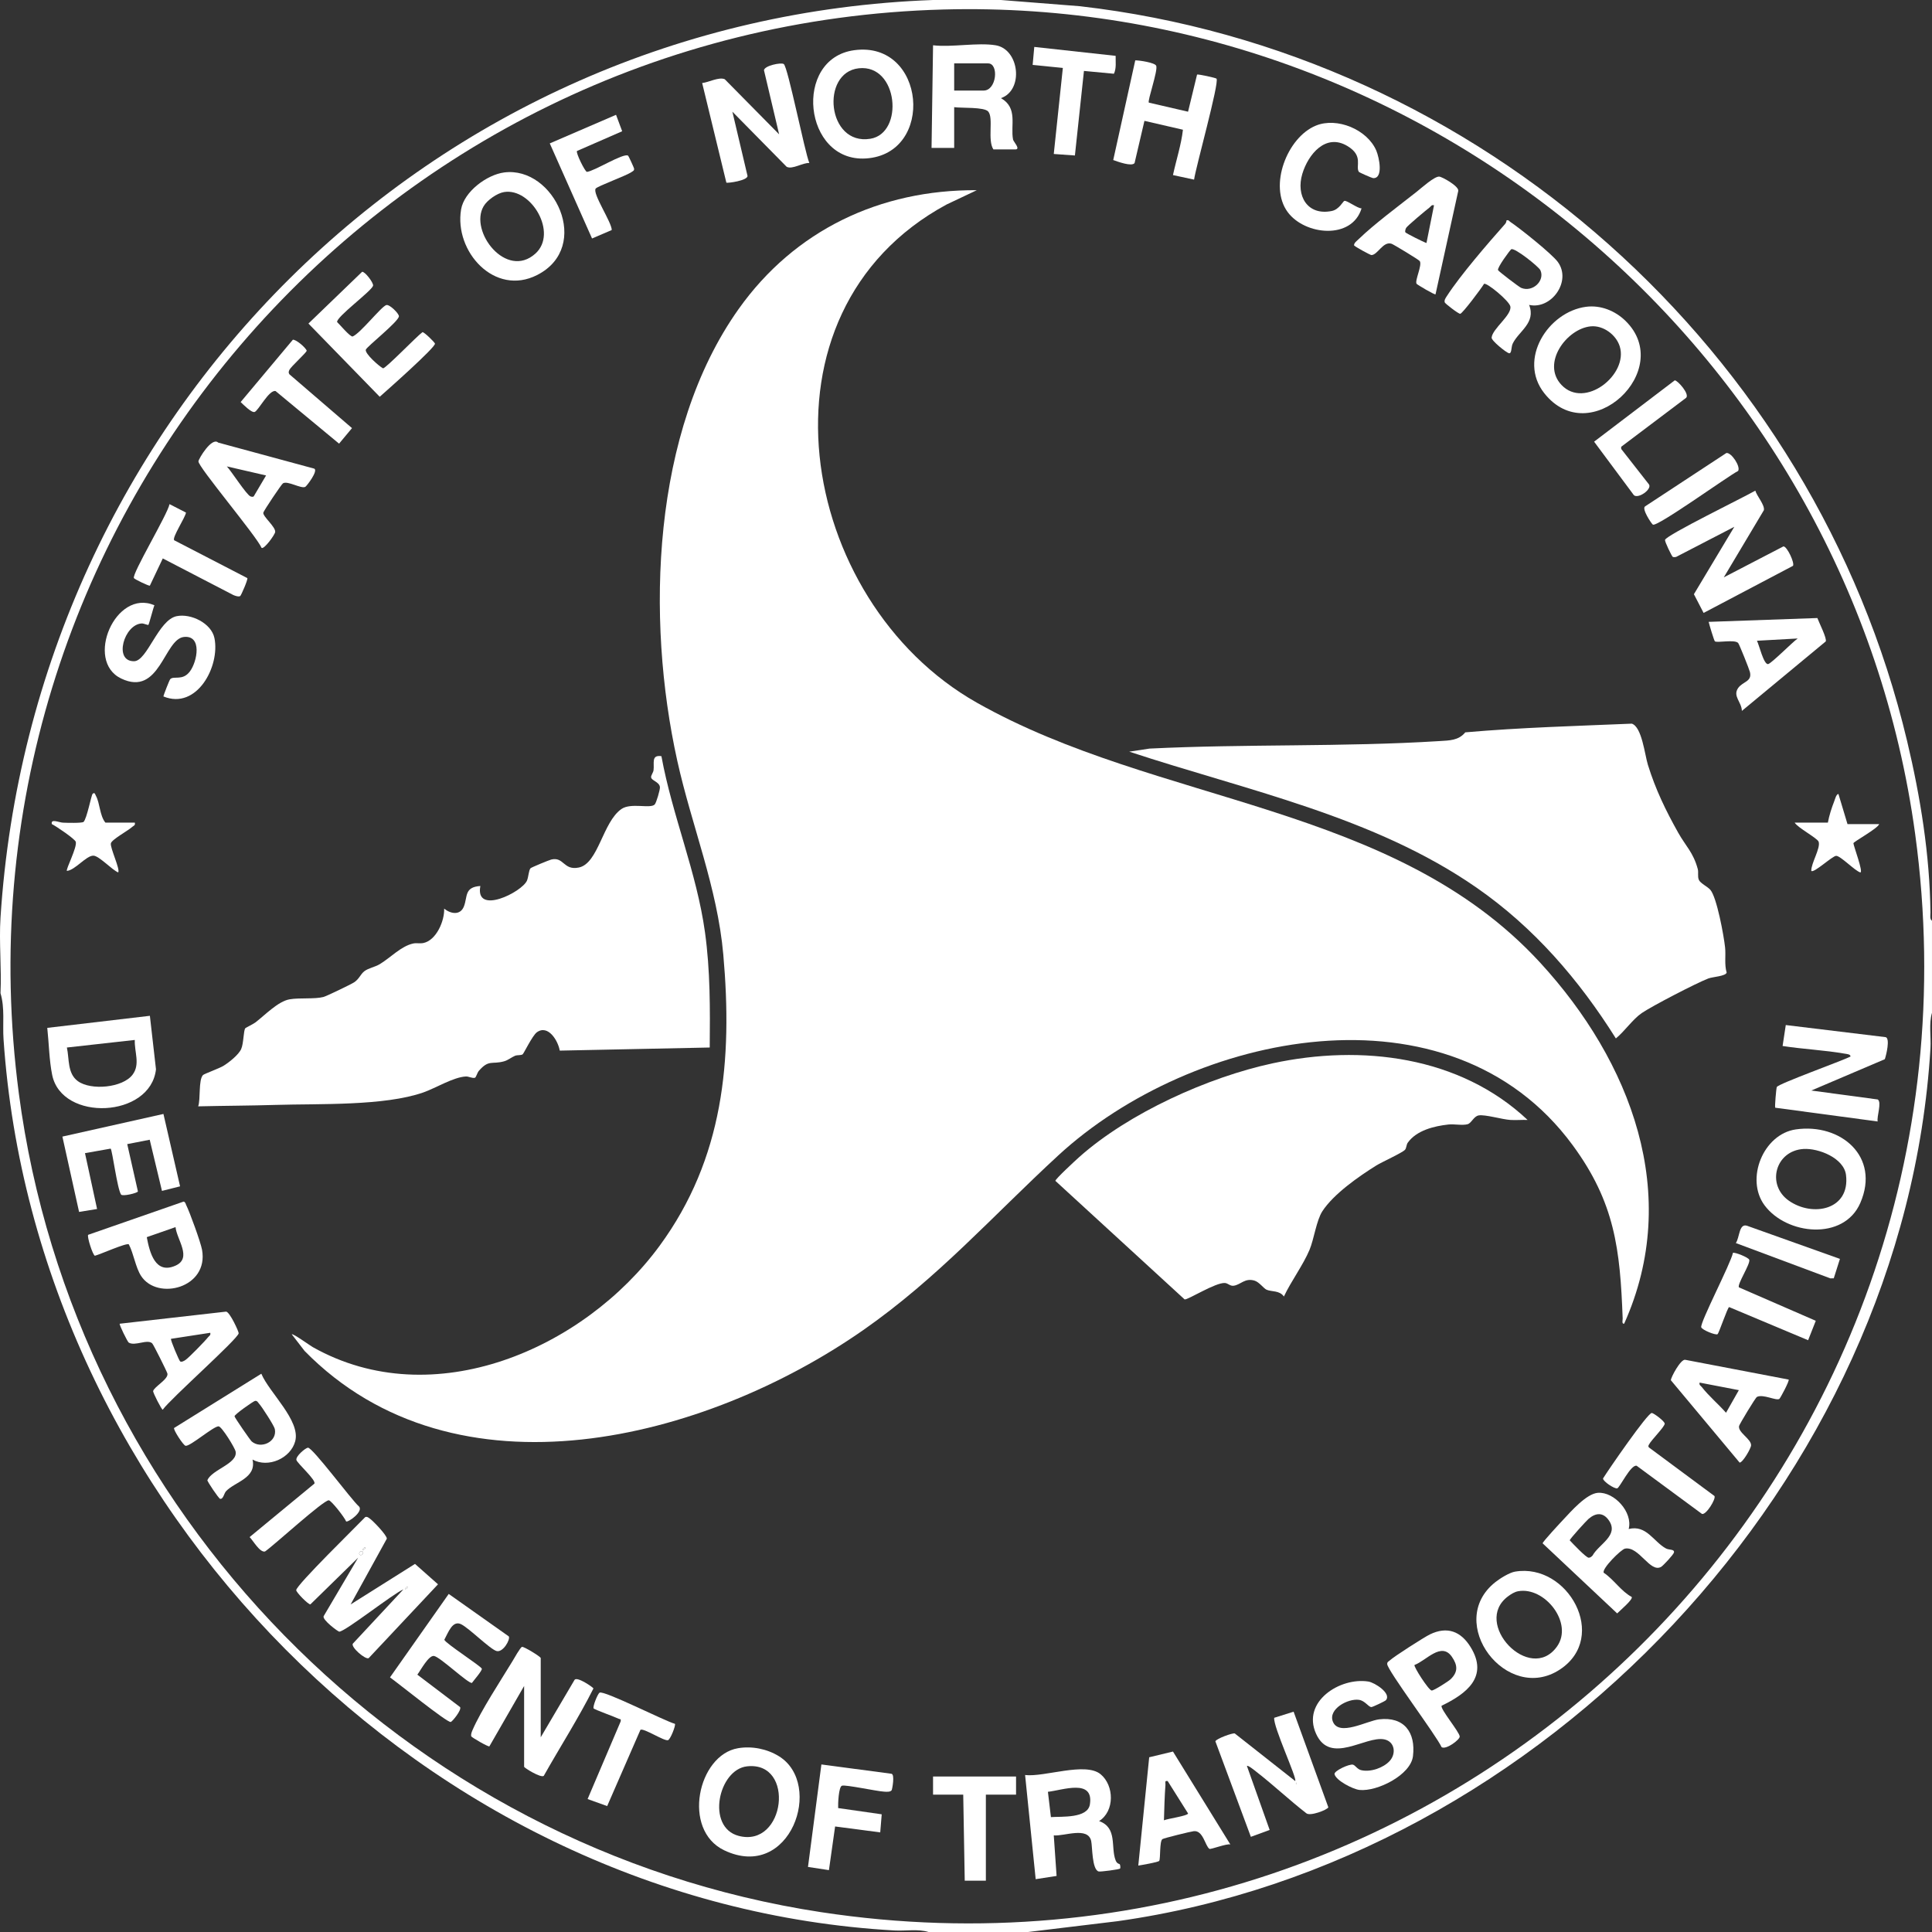
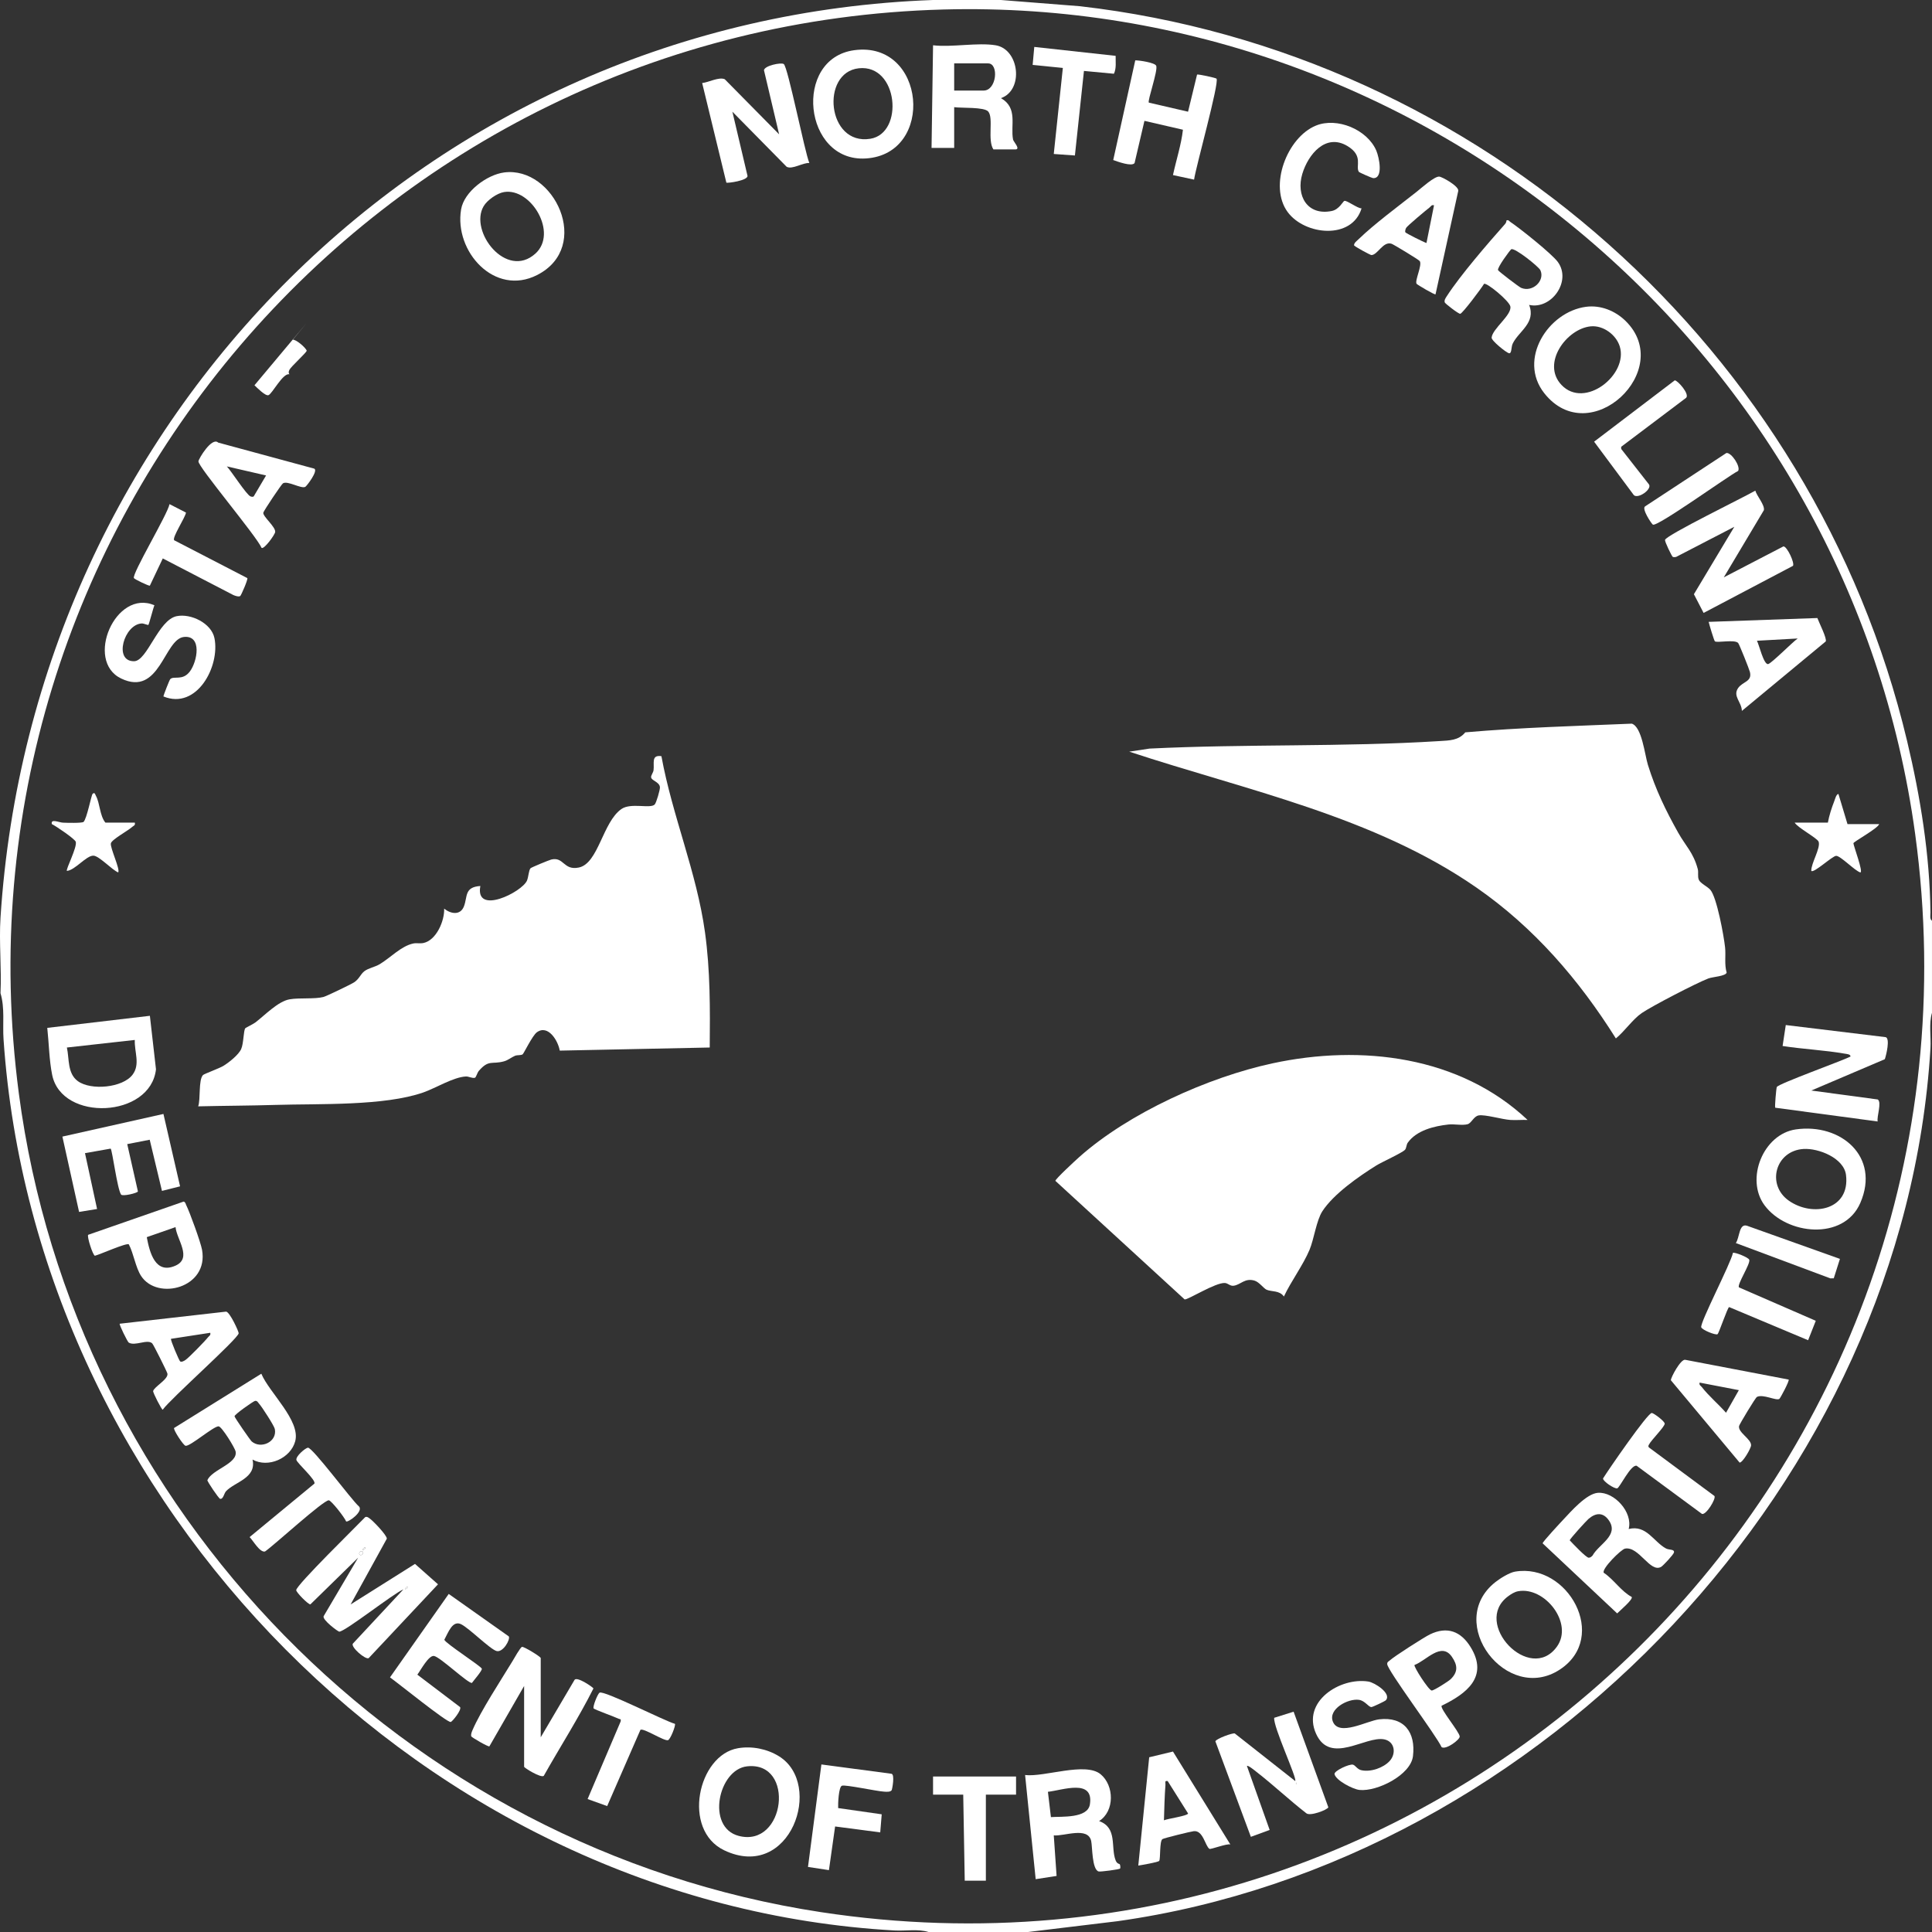
<svg xmlns="http://www.w3.org/2000/svg" id="Layer_2" data-name="Layer 2" viewBox="0 0 2560 2560">
  <rect x="0" y="0" width="2560" height="2560" fill="#333333" stroke="none" />
  <defs>
    <style>
      .cls-1 {
        fill: #fff;
      }
    </style>
  </defs>
  <g id="Layer_1-2" data-name="Layer 1">
    <g>
      <path class="cls-1" d="M1326.32,0l104.72,8.25c529.95,60.82,972.71,455.87,1095.99,973.72,17.68,74.28,29.99,150.55,30.93,227.06.04,3.38-1.28,8.89,2.03,10.97v122c-4.34,14.62-1.09,31.66-2.02,46.98-34.46,570.97-513.72,1077.35-1077.03,1156.69l-118.64,14.33h-131.97c-13.92-4.26-30.32-1.2-44.97-2.02C565.23,2523.22,46.52,1992.76,4.68,1376.98c-1.37-20.16,1.91-41.18-4.02-60.98,1.55-32.78-2.09-67.45,0-100C43.19,553.71,569.13,24.01,1236.34,0h89.98ZM1249.93,12.59C497.72,32.84-73.47,700.3,24.94,1448.72c72.78,553.45,511.25,1000.85,1062.77,1084.95,840.57,128.17,1564.65-586.46,1450.01-1428.38C2451.34,470.92,1890.73-4.66,1249.93,12.59Z" />
-       <path class="cls-1" d="M1294.32,252.02l-40.02,18.94c-263.94,142.77-198.24,525.33,39.99,660.08,240,135.76,552.22,132.75,746.88,344.93,119.44,130.19,188.06,306.39,110.92,478.01-3.48.48-1.88-4.55-1.97-6.96-3.4-91.64-10.29-153.49-66.32-229.68-162.78-221.34-504.16-149.76-681.51,13.63-87.09,80.24-159.67,162.54-258.46,231.47-208.54,145.5-539.86,231.95-740.28,27.59l-16.96-22.02c1.59-1.46,24,14.82,27.94,17.03,159.27,89.64,359.06,2.68,459.56-134.41,84.72-115.57,96.65-246.09,84.33-385.62-7.9-89.5-41.83-170.43-61-256.99-41.75-188.55-33.93-436.38,81.37-598.65,74.09-104.27,187.26-158.19,315.54-157.35Z" />
      <path class="cls-1" d="M876.42,1002c14.43,79.02,46.63,153.42,57.72,233.29,7.03,50.65,6.78,101.64,6.29,152.72l-198.74,4.11c-2.07-12.79-15.36-35.14-30.36-24.26-5.85,4.25-17.35,28.22-18.8,29.18-2.39,1.59-7.08.67-10.08,1.92-5.24,2.19-8.98,5.8-14.63,7.36-16.18,4.47-19.98-2.76-33.34,12.65-2.22,2.56-3.63,8.81-5.28,9.17-3.74.82-8.18-1.89-11.7-1.75-16.47.7-40.13,15.4-56.45,21.12-51.89,18.2-138.37,14.82-195.4,16.55-34.3,1.04-68.75,1.08-103.05,1.91,3.37-9.3.15-35.16,6.44-41.54,1.4-1.42,21.82-8.93,26.93-12.06,7.31-4.47,20.15-14.56,23.62-22.37,3.33-7.51,2.94-24.1,5.44-27.55.45-.62,10.44-5.42,13.36-7.65,12.65-9.66,30-27.98,45.34-30.65,13.26-2.31,32.9-.02,44.88-3.11,3.98-1.02,36.51-16.72,40.6-19.39,6.64-4.32,8.47-10.7,13.4-14.6,5.29-4.19,14.19-5.64,20.54-9.45,14.38-8.64,28.36-24.05,44.54-27.45,4.07-.86,8.84.32,13.38-.62,17.08-3.55,28.11-29.38,27.46-45.55,8.58,6.98,21.31,9.3,26.14-2.83,5.1-12.82.2-25.73,21.82-27.16-7.41,39.32,55.26,8.13,61.8-7.2,2.04-4.79,2.27-13.68,4.7-16.32,1.01-1.1,24.62-10.85,27.48-11.54,16.78-4.06,16.03,14.88,36.55,10.58,25.96-5.44,31.48-60.23,56.43-77.53,12.57-8.72,38.23-.04,44.04-5.95,2.17-2.2,7.26-19.81,6.95-23.01-.72-7.31-11.98-8.63-11.71-13.63.13-2.4,2.87-5.81,3.26-8.86,1.21-9.52-3.34-20.6,10.42-18.54Z" />
      <path class="cls-1" d="M1496.29,995.98l26.9-4.06c127.52-6.29,256.27-1.97,383.96-9.94,13.57-.85,25.59-.77,34.42-11.58,73.29-6.42,147.11-8.42,220.64-11.52,13.4,4.24,17.15,41.05,21.37,54.64,10.16,32.7,23.48,60.16,40.13,89.86,9.95,17.76,19.97,26.08,25.91,48.08,1.27,4.71-.56,9.79,1.5,14.5,1.91,4.37,11.36,8.85,15.05,12.95,8.68,9.65,18.03,61.26,19.65,76.35,1.19,11.12-1.14,22.46,2.1,33.49-1.42,4.83-18.51,5.56-24.31,7.78-15.58,5.95-74.49,36.45-88.17,45.81-12.02,8.22-22.74,24.22-34.32,33.63-48.94-77.91-108.45-146.89-184.32-199.6-136.44-94.79-304.89-129.01-460.5-180.39Z" />
      <path class="cls-1" d="M2024.14,1483.98c-7.61-.27-15.36.49-22.97,0-10.78-.69-33.49-7.51-41.92-5.98-6.49,1.18-9.47,10.12-14.49,11.59-6.79,1.99-17.83-.41-25.55.44-18.97,2.1-42.2,7.72-53.87,24.12-1.9,2.68-1.74,7.33-3.64,9.37-3.97,4.24-30.44,16.08-38.12,20.86-23.07,14.38-56.55,37.73-71.39,60.59-7.84,12.08-11.09,36.94-16.96,51.03-8.39,20.12-24.53,41.74-34,61.95-5.76-8.33-16.35-6.13-22.95-9.01-3.8-1.65-9.7-10.17-15.95-12.05-12.86-3.85-18.17,5.38-27.58,6.75-4.84.7-7.43-3.27-11.59-3.6-12.41-1.01-49.5,22.75-53.49,21.73l-171.22-157.07c-.39-2.22,27.52-27.94,31.82-31.75,65.49-58.14,170.44-105.58,255.94-123.99,117.69-25.35,247.89-9.71,337.93,75Z" />
      <path class="cls-1" d="M464.56,2125.99l85.34-53.73,30.48,27.02-91.87,97.86c-4.39,2.19-23.53-14.34-21.07-19.12l67.09-72.01c-13.29,5.43-77.16,55.98-85,56.02-1.54,0-22.77-15.63-20.67-20.53l45.69-77.48-63.25,61.85c-2.69.47-18.79-15.87-18.79-18.85,0-6.66,80.79-85.57,91.45-96.79,2.49-.93,3.83.42,5.69,1.67,4.38,2.94,23.18,22.41,22.93,26.93l-48,87.18ZM483.56,2050.04l-2.98,2.98c-.04,2.1,5-1.19,2.98-2.98ZM480.53,2056.01c-2.18-2.18-6.16,1.8-3.98,3.98s6.16-1.8,3.98-3.98ZM539.55,2102.04l-2.98,2.98c-.04,2.1,5-1.19,2.98-2.98Z" />
      <path class="cls-1" d="M716.48,2302l44.89-76.2c3.56-4.58,24.58,10.08,24.99,11.47-19.77,39.29-44.09,77.23-65.86,115.86-3.88,3.03-26.02-10.65-26.02-12.12v-107l-46.02,80c-1.35,1.01-23.81-12.01-24.09-13.36-.56-2.65.65-5.64,1.7-8.09,10.86-25.36,37.58-66.11,52.82-91.15,2.06-3.39,10.59-18.7,12.8-19.22,2.57-.61,24.79,13.04,24.79,14.83v105Z" />
      <path class="cls-1" d="M2497.5,1403.49l-97.45,41.52,88.1,11.86c5.55,3.81-1.57,22.77-.14,29.14l-135.73-18.22c-.89-1.05,1.38-26.3,2.09-27.48,2.72-4.53,86.2-34.52,97.64-40.33.29-3.07-5.06-3.39-7.19-3.76-27.21-4.75-55.47-6-82.79-10.22l4.22-27.76,132.45,16.06c5.93,1.85.73,23.7-1.22,29.2Z" />
      <path class="cls-1" d="M2325.88,650.12c2,7.14,12.76,19.06,11.35,25.9l-53.11,89,79.03-41.03c4.94.09,15.06,22,12.66,25.77l-118.45,62.41-12.85-24.81,53.56-89.34-77.17,39.96c-1.47.11-3.2.65-4.55-.22-1.05-.67-10.75-20.13-10.07-22.43,1.93-6.53,105.96-57.14,119.61-65.2Z" />
      <path class="cls-1" d="M1714.1,2268.08l46.01,126.68c-1.02,3.31-24.75,12.47-29.38,7.73-22.39-17.39-43.18-37.07-65.55-54.44-1.93-1.5-11.53-9.52-12.94-8.04l30.13,84.77-24.9,9.12-47.02-126.56c1.11-3.51,23.11-11.46,25.7-10.42l80.06,63.06c2.93-3.32-29.43-72.22-27.81-83.8l25.7-8.1ZM1717.22,2362v2c1.3-.67,1.3-1.33,0-2Z" />
      <path class="cls-1" d="M1072.4,215.98c-8.81-.53-22.33,8.9-30.01,5.06l-71.95-73.05,20.05,85.03c.42,6.29-26.92,10-28.03,8.94l-32.05-131.94c8.36-.82,22.36-8.48,29.95-5.02l72.02,72.99-20.08-84.97c.84-6.12,22.83-10.6,26.23-8.17,5.51,3.94,27.66,116.11,33.87,131.12Z" />
      <path class="cls-1" d="M1319.32,60c31.39,5.21,37.56,59.38,7,70.03,22.8,13.09,12.39,35.89,16.03,54.93.53,2.75,10.53,13.04,2.96,13.04h-28.99c-8.16-12.29.44-41.53-6.82-50.17-5.29-6.29-35.47-4.42-45.16-5.83v54h-29.99l2-136c25.01,2.94,59.12-3.96,82.98,0ZM1264.34,120h38.99c17.37,0,20.5-36,6-36h-44.99v36Z" />
      <path class="cls-1" d="M1483.8,2470.36c.73,1.21.93,4.7.41,5.53-.76,1.22-26.33,4.6-28.56,3.88-8.84-2.87-8.1-32.78-9.77-40.34-4.3-19.5-35.93-6.11-49.57-7.43l3.72,53.72-27.7,4.28-14.02-138c25.61,3.04,79.79-17.73,100.05-1.05,18.09,14.89,18.83,48.96-2.02,62.06,24.74,8.86,15.08,34.61,21.92,52.06,1.92,4.91,5.07,4.5,5.55,5.29ZM1392.52,2407.77c13.98-1.03,48.71,2,51.66-16.9,5.37-34.46-36.15-18.78-55.64-16.63l3.98,33.53Z" />
      <path class="cls-1" d="M2026.15,404.01c9.35,23.95-13.61,34.57-21.73,51.27-2.27,4.67-1.03,13.96-5.23,12.7-3.79-1.13-23.06-16.55-22.71-20.6,1.02-11.93,27.18-30.03,24.79-41.41-1.55-7.38-31.5-32.14-34.89-29.8-3.38,5.76-28.32,39.1-31.5,39.62-2.13.35-20.07-13.55-20.53-15.1-.94-3.11,1.36-6.12,2.95-8.58,17.65-27.33,54.54-70.03,76.89-95.18,1.22-1.37,1.88-3.09,2-4.92,3.01-.85,3.34.87,4.98,1.97,12.56,8.38,55.02,42.23,62.95,53.03,18.73,25.51-8.46,63.61-37.97,57ZM2002.46,330.29c-1.44.84-19.08,24.67-17.46,27.71.91,1.71,27.56,22.17,30.69,23.47,15.12,6.28,31.76-9.56,25.41-23.43-2.14-4.66-34.19-30.32-38.63-27.75Z" />
      <path class="cls-1" d="M2158.1,2026.01c23.47-5.81,32.79,16.65,49.26,25.72,4.32,2.38,11.49.76,10.76,5.29-.44,2.79-14.41,17.6-16.92,19.09-14.63,8.68-29.5-27.68-48.03-24.09-5.1.99-30.85,26.45-28.17,31.93,13.67,9.18,23,24.55,37.09,32.08,2.23,3.16-16.17,18.61-19.26,21.82l-98.77-92.86c0-2.06,23.5-27.26,27.04-31.03,10.34-11,31-34.82,46.25-35.9,21.62-1.53,46.55,25.81,40.74,47.94ZM2104.8,2012.69c-2.84,2.47-24.81,26.46-24.8,28.34,3.68,3.98,21.69,23.03,25.11,23.04,2.11,0,3.78-1.45,5.14-2.93,8.28-15.06,35.01-26.47,21.86-46.14-7.71-11.53-17.66-10.67-27.31-2.3Z" />
      <path class="cls-1" d="M346.28,1820.26c10.26,24.79,52.14,62.03,44.91,89.37-5.98,22.62-35.72,35.95-56.6,24.38,5.66,24.67-23.66,29.59-35.07,41.92-2.77,3-3.65,10.99-7.91,10.06-1.76-.38-17.11-22.99-16.82-24.71,6.24-14.19,40.2-21.77,37.45-37.78-.85-4.97-18.49-33.44-22.58-33.54-6.86-.17-37.81,26.95-43.81,25.78-2.98-.58-16.58-21.52-15.15-23.58l115.57-71.9ZM337.95,1856.25c-2.09.33-27.53,18.1-27.18,20.43.3,2,20.86,31.72,22.78,33.36,12.27,10.46,34.03.44,30.59-16.56-.87-4.29-17.16-29.52-20.7-33.32-1.57-1.68-2.5-4.38-5.49-3.9Z" />
      <path class="cls-1" d="M198.6,1346l8.08,70.89c-7.18,64.54-124.65,69.9-137.52,7.59-3.97-19.23-4.36-42.73-6.53-62.49l135.97-15.99ZM178.63,1377.99l-90,10.02c3.31,15.04.45,34.22,14.47,44.52,17.28,12.69,59.43,8.9,72.55-8.5,10.47-13.88,2.24-30.19,2.97-46.05Z" />
      <path class="cls-1" d="M668,228.52c66.2-8.67,117.1,98.37,43.85,135.84-56.37,28.83-110.27-31.11-100.87-86.89,3.98-23.63,34.23-45.97,57.02-48.95ZM667.98,254.46c-9.33,1.5-22.44,10.72-27.18,18.84-19.46,33.27,30.14,97.52,68.67,62.69,30.01-27.13-5.54-87.29-41.49-81.53Z" />
      <path class="cls-1" d="M2379.57,1496.52c59.38-8.54,112.14,35.96,85.43,97.45-21.92,50.46-97.82,42.42-126.94,3.03-25.65-34.71-1.71-94.26,41.51-100.48ZM2389.67,1522.45c-37.26,2.39-49.34,47.38-19.5,68.42,31.67,22.33,81.53,12.32,75.89-33.93-2.75-22.53-36.46-35.77-56.4-34.49Z" />
      <path class="cls-1" d="M2007.62,2082.48c69.87-11.79,124.54,86.49,59.56,129.57-70.32,46.62-153.6-62.21-85.68-115.71,6.24-4.91,18.44-12.57,26.13-13.87ZM2011.6,2108.47c-4.88.9-9.36,3.8-13.28,6.7-48.15,35.58,28.96,116.46,64.68,66.7,22.31-31.07-16.16-79.87-51.4-73.4Z" />
      <path class="cls-1" d="M1131.89,66.52c94.92-12.88,107.61,137.62,15.45,143.45-82.81,5.24-96.95-132.39-15.45-143.45ZM1137.93,90.47c-50.83,5.57-42.22,102.74,15.31,93.41,45.08-7.31,37.04-99.14-15.31-93.41Z" />
      <path class="cls-1" d="M2101.63,406.52c19.28-2.52,38.57,5.27,52.27,18.68,66.29,64.87-47.21,172.51-107.72,95.74-35.23-44.7,5.15-107.84,55.45-114.43ZM2107.7,432.43c-31.96,3.2-65.66,49.11-38.64,77.64,30.81,32.54,88.92-13.72,77.16-51.19-4.86-15.47-22.04-28.1-38.52-26.44Z" />
      <path class="cls-1" d="M977.89,2316.48c18.54-3.14,38.52.87,54.34,10.69,59.83,37.13,15.01,166.34-72.57,124.59-56.53-26.95-35.02-126.27,18.23-135.28ZM989.98,2340.47c-38.29,4.14-54.55,80.83-11.2,92.17,61.91,16.2,75.39-99.1,11.2-92.17Z" />
      <path class="cls-1" d="M1522.26,135.99l51.98,12.02,11.93-49.2c1.04-.82,25.1,4.34,25.82,5.44,3.74,5.74-27.65,117.8-29.77,133.76l-27.97-6.03c4.26-19.9,11.01-40.31,13.19-60.09l-51-11.75-13.08,55.92c-3.57,5.11-22.85-2.03-28.27-3.99l29.18-132.1c5.23-.1,26.36,3.05,27.81,7.29,2.32,6.78-11.89,46.42-9.82,48.72Z" />
-       <path class="cls-1" d="M479.82,360.15c3.64-.64,15.47,14.78,14.51,18.44-1.82,7.01-48.84,41.33-47.64,48.13,3.49,3.29,17.2,19.75,20.58,19.14,10.47-4.33,38.1-39.93,44.66-41.65,4.36-1.14,16.66,11.22,16.66,14.79,0,6.84-42.87,40.52-43.88,44.36-1.38,5.23,17.57,21.94,22.81,24.71,3.85,0,44.71-42.54,52.26-47.93,2.26-.39,16.3,13.54,16.58,15.13.88,5-64.5,62.76-73.21,70.46l-94.46-97.01,71.11-68.57Z" />
      <path class="cls-1" d="M674.19,2168.32c2.32,4.02-7.69,21.75-16.25,19.37s-35.62-29.68-46.74-35.39c-11.7-6.01-17.35,11.23-22.44,20.43.87,4.4,48.94,35.19,49.69,38.41.6,2.57-10.9,15.68-13.1,18.81-4.93,1.15-42.15-34.44-50.29-35.7-7.14-1.11-17.72,19.05-22.06,24.77l56.63,42.97c2.37,3.88-10.41,19.35-12.39,19.75-4.89.99-70.85-52.4-80.48-59.12l77.82-110.57,79.61,56.28Z" />
      <path class="cls-1" d="M216.56,1476.04l22.05,95.93-23.99,6.03-16.24-67.79-29.78,5.8,14.15,62.67c-.5,2.22-20.5,6.97-22.35,4.16-5.11-7.79-11.56-58.67-13.78-60.86l-34,6.01,16.02,74-23.86,3.86-22.1-99.81,133.88-30Z" />
      <path class="cls-1" d="M204.62,802.02c-1.65,3.6-7.03,25.06-8.02,25.99-.61.57-6.13-2.04-8.81-1.9-23.37,1.2-37.75,50.38-10.12,50.05,17.41-.21,31.99-54.67,56.39-59.7,18.89-3.89,46.03,9.34,50.07,29,7.69,37.39-23.35,95.56-67.58,77.37-.12-1.22,7.96-21.84,8.99-22.9,4.71-4.83,16.29,2.62,25.94-10.06,10.06-13.21,16.58-48.36-7.7-45.87-26.46,2.71-31.89,79.72-83.24,55.07-48.66-23.36-7.42-119.26,44.07-97.05Z" />
      <path class="cls-1" d="M1841.48,2333.29c8.76-9.63,6.77-25.67-7.21-28.52-24.95-5.09-71.5,34.37-90.4-7.42-19.27-42.61,31.68-75.11,69.21-69.23,8.63,1.35,31.37,16.06,23.15,24.88-1.11,1.19-17.45,9-19.08,8.96-3.98-.09-8.39-8.43-16.47-9.58-14.58-2.08-40.98,12.28-34.6,28.72,7.9,20.36,45.27-.98,61.35-2.88,33.07-3.9,48.67,17.22,44.82,48.83-3.06,25.08-47.56,47.09-70.81,44.73-8.86-.9-31.29-12.65-33.13-20.91-.96-4.33,19.75-13.87,24.46-12.58,3.16.87,5.62,6.06,10.87,7.28,12.4,2.88,29.43-3.01,37.86-12.29Z" />
      <path class="cls-1" d="M1630.25,2443.99c-4.8-1.41-26.17,6.95-27.73,5.84-5.68-4.02-8.32-24.8-20.7-23.44-4.1.45-39.91,9.25-41.61,10.56-3.96,3.04-2.3,25.95-4.19,28.8-1.18,1.78-23.49,5.57-27.73,6.25l14.45-143.52,31.51-7.59,76.01,123.1ZM1542.28,2411.99c4.82-2.18,31.28-5.74,31.99-9.03l-27.02-42.94c-4.52-.83-2.76,1.97-2.98,4.96-1.11,15.55-1.58,31.44-1.99,47.02Z" />
      <path class="cls-1" d="M374.97,640.41c-2.02,1.19-25.72,36.63-26.08,38.94-.77,5.03,16.31,18.56,15.75,25.49-.3,3.65-14.67,23.41-18.02,21.14-6.78-15.74-84.33-107.6-83.68-114.66.34-3.68,17.86-32.72,26.16-24.86l127.44,34.56c5.14,3.11-10.13,23.09-12.01,24.09-5.48,2.91-23.23-8.42-29.56-4.7ZM352.57,630.01l-51.98-11.99c5.87,6.16,26.01,37.64,31.3,39.73,1.64.65,4.17,1.09,4.87-.98l15.81-26.75Z" />
      <path class="cls-1" d="M1902.16,389.99c-.99,1.04-24.36-12.76-25.12-13.97-2.64-4.2,7.71-24.56,4.23-30.04-1.17-1.84-34.59-22-37.21-22.93-11.31-4-18.43,14.67-26.82,14.93-1.46.04-23.06-11.68-23.07-13.01-.02-3.22,3.81-5.86,6-8,20.68-20.08,53.65-44.44,77.05-62.93,6.18-4.88,23.4-20.49,29.81-20.04,3.95.28,26.31,12.77,25.25,18.88l-30.13,137.1ZM1900.16,272.01c-3.49-.92-4,1.47-6,2.98-4.43,3.36-29.61,24.4-30.98,27.02-.83,1.59-1.79,4.63-.92,5.89s23.97,12.9,27.89,14.1l10-49.99Z" />
      <path class="cls-1" d="M2308.08,942c-.2-11.65-12.33-19.44-5.11-30.11,5.99-8.86,18.97-8.41,15.77-21.46-.95-3.9-14.17-37-15.62-38.49-4.84-4.98-28.07.23-30.83-2.18-1.02-.89-7.44-22.07-8.22-25.75l144.04-5.09c1.88,5.38,13.21,27.62,11.04,31.06l-111.08,92.02ZM2382.05,846.02l-54.01,3.01c2.74,4.86,8.99,32.23,14.91,30.89,4.44-1,32.55-29.43,39.11-33.9Z" />
      <path class="cls-1" d="M2370.06,1828.01c1.37,1.44-11.13,24.92-12.37,25.65-4.5,2.66-21.38-6.76-29.64-2.68-2.03,1-23.24,36.3-23.69,38.52-1.72,8.57,15.95,17.03,15.91,25.5-.02,4.15-11.03,23.03-15.18,23.03l-91.1-109.13c-.29-3.29,13.07-28.49,19.07-27.09l137.01,26.2ZM2304.06,1842.02l-51.97-10.01c-.9,3.47,1.44,4,2.98,6,8.6,11.22,22.47,23.08,32,33.95l16.99-29.94Z" />
      <path class="cls-1" d="M158.63,1754.01l140.95-16.03c4.97.36,17.03,26.91,16.68,28.73-1.52,7.98-90.2,86.56-100.66,101.25-1.46,0-13.07-22.64-12.68-24.68,1.07-5.6,20.69-15.9,18.89-23.29-.65-2.68-18.51-38.52-20.18-40.02-6.63-5.95-22.66,4.12-31.05-.96-1.58-.96-13-24.09-11.96-25.01ZM278.58,1766.01l-51.98,8c-1.13,1.17,10.77,28.98,12.1,29.9,1.9,1.31,5.12-.59,7-1.82,4.28-2.79,26.21-25.3,29.9-30.09,1.55-2.01,3.88-2.55,2.97-6.01Z" />
      <path class="cls-1" d="M116.82,1636.19l126.5-44.04c2.46.7,2.52,2.89,3.43,4.7,4.74,9.48,19.12,49.11,20.94,59.05,9.29,50.8-59.28,67.93-80.75,34.77-7.35-11.35-9.83-29.63-16.25-41.86-3.18-2.26-38.28,13.49-44.93,15.12-2.78-.59-10.7-25.26-8.95-27.74ZM232.6,1625.99l-38.11,13.3c3.79,20.23,11.2,49.81,38.14,37.71,22.36-10.04,1.57-34.59-.03-51.01Z" />
      <path class="cls-1" d="M1910.28,2260.16c-2.6,3.78,23.87,35.04,23.92,40.87.04,4.28-18.36,17.96-24.03,14-7.02-15.52-72.03-102.02-72.06-110.11-.01-3.04,1.8-3.22,3.34-4.69,5.37-5.12,45.74-30.94,53.35-34.62,22.87-11.04,40.99-4,53.84,16.89,24.2,39.32-5.58,61.85-38.37,77.65ZM1874.28,2206.16c-1.43,2.08,18.89,33.77,22.81,33.87,2.91.08,22.21-12.18,25.11-15,9.85-9.56,9.39-18.44,1.63-29.7-14.07-20.41-34.23,5.32-49.55,10.83Z" />
      <path class="cls-1" d="M1800.52,227.69c-4.73-7.63,6.51-21.03-14.93-34.07-28.86-17.56-52.17,10.82-59.97,36.79-8.63,28.73,6.56,55.84,39.14,49.14,9.9-2.04,14.76-12.93,16.65-13.38,3.4-.82,17.36,9.99,22.72,9.94-12.8,42.07-75.24,35.63-97.89,4.9-25.54-34.66-.69-99.03,37.41-114.58,28.09-11.46,68.06,5.22,80.01,33.12,3.78,8.81,9.74,37.29-4.28,36.48-1.38-.08-18.31-7.46-18.85-8.34Z" />
-       <path class="cls-1" d="M816.29,152.14l8.13,21.77-59.9,26.17c-1.69,2.38,10.4,27.01,13.14,27.66,9.7-.82,48.42-25.4,54.54-21.49.8.51,7.91,16.18,8,17.12.26,2.82-1.18,3.05-3.01,4.37-7.12,5.14-45.51,18.82-47.9,22.18-4.59,6.46,21.36,44.66,21.32,54.87l-26.13,11.2-56.01-125.98,87.82-37.88Z" />
      <path class="cls-1" d="M1110.61,2395.79l57.71,8.26-1.96,23.96-59.8-7.85-8.18,57.86-27.76-4.23,17.77-135.8,92.64,12.33c5.09.27,1.17,20.77.46,21.81-1.8,2.64-7.08,2.06-10.06,1.9-9.9-.55-50.71-9.46-55.78-7.88-4.45,1.39-5.34,24.23-5.05,29.64Z" />
-       <path class="cls-1" d="M387.96,450.21c3.67-.96,17.01,10.09,18.46,14.52-.49,2.69-21,21.14-22.92,25.31-1.01,2.2-1.53,3.77,0,5.93l82.91,71.31-17.13,20.58-84.09-69.65c-8.59-2.3-22.9,26.17-27.85,27.68-4.16,1.26-14.87-9.78-18.48-13.14l69.12-82.53Z" />
+       <path class="cls-1" d="M387.96,450.21c3.67-.96,17.01,10.09,18.46,14.52-.49,2.69-21,21.14-22.92,25.31-1.01,2.2-1.53,3.77,0,5.93c-8.59-2.3-22.9,26.17-27.85,27.68-4.16,1.26-14.87-9.78-18.48-13.14l69.12-82.53Z" />
      <path class="cls-1" d="M894.3,2284.15c1.39,1.91-5.98,20.77-9.18,21.68-5.2,1.49-32.52-16.55-36.52-13.7l-44.06,101.02-25.94-9.32,43.85-102.95c.53-3.86-.51-2.39-2.53-3.38-4.85-2.39-32.26-12.25-33.3-13.71-1.58-2.2,5.27-19.28,7.82-20.91,5.54-3.54,87.17,37.95,99.86,41.27Z" />
      <path class="cls-1" d="M2271.78,1982.32c2.17,3.77-10.98,25.27-16.55,23.72l-86.54-63.81c-7.85-2.13-22.57,29.39-25.86,29.92-3.97.65-18.63-9.11-18.75-13.08,6.49-10.58,59.29-87.34,64.67-86.81,2.82.28,17.57,11.33,17.09,14.35-.75,4.76-17.84,21.52-20.83,27.43-.77,1.51-1.38,2.42-.04,3.93l86.81,64.33Z" />
      <path class="cls-1" d="M230.74,715.84l96.98,50.16c1.09,1.73-8.28,23.06-9.38,23.75-2.18,1.38-6.78-.27-9.19-1.32l-93.45-48.49-17.11,36.06c-1.1.82-20.11-8.37-21.13-9.97-3.2-5,44.82-84.84,47.17-98.03l21.82,11.2c-.9,6.53-18.48,32.73-15.71,36.64Z" />
      <path class="cls-1" d="M2304.2,1705.84l101.8,44.27-10.15,25.75-104.63-43.91c-1.95-.04-13.51,34.56-15.35,35.9-2.41,1.75-20.6-5.62-21.63-9.15-1.81-6.22,39.25-84.74,41.99-98.55,1.95-1.4,20.75,5.98,21.66,9.17,1.61,5.61-16.44,32.68-13.7,36.53Z" />
      <path class="cls-1" d="M1478.29,73.99c-.19,7.92,1.2,16.31-2.28,23.73l-39.72-3.73-11.98,112.03-28.01-2,12.02-114.01-40.01-4,2.16-23.84,107.83,11.83Z" />
      <polygon class="cls-1" points="1346.32 2354 1346.32 2378 1306.33 2378 1306.33 2492 1278.33 2492 1276.33 2378 1236.34 2378 1236.34 2354 1346.32 2354" />
      <path class="cls-1" d="M458.62,2015.96c-1.99-5.26-19.67-27.88-22.97-27.99-7.17-.24-72.98,60.02-84.47,67.82-6.83,1.79-15.94-14.7-20.44-19.07l85.78-70.79c2.99-4.35-22.6-26.95-23.74-31.33-1.28-4.88,11.66-15.79,15.16-16.33,5.9-.91,58.16,69.7,67.62,77.77,6.7,6.55-14.37,21.67-16.94,19.92Z" />
      <path class="cls-1" d="M2148.12,592.04l.07,2.86,36.91,47.15c3.75,6.51-14.33,19.2-20.11,14.1l-52.72-70.91,106.85-81.26c3.83-.02,19.9,18.05,15.16,23.09l-86.16,64.96Z" />
      <path class="cls-1" d="M178.62,1090c.9,3.86-1.4,3.85-3.36,5.64-5.54,5.06-27.14,16.71-28.33,21.77-1.35,5.74,12.66,34.65,9.68,38.59-8.31-3.39-25.49-22.21-32.95-22.21-9.61,0-24.11,19.22-35,20.2-1.81-1.8,13.82-31.26,11.73-38.58-1.07-3.74-26.19-20.8-31.72-23.45-1.73-7.64,9.43-2.08,14.9-1.88,5,.19,24.46.8,27.16-1,4.45-4.59,10.25-35.38,11.93-37.09,2.87-2.92,3.48.79,4.45,2.55,5.34,9.67,4.99,26.27,12.53,35.45h38.99Z" />
      <path class="cls-1" d="M2448.03,1092h41.99c-2.12,5.97-33.82,23.19-34.15,25.3.09,3.47,13.52,38.83,9.13,38.72-7.37-2.28-26.1-21.99-31.97-21.99-4.96,0-29.69,23.36-32.98,19.96-.41-9.99,12.59-30.22,9.73-38.64-1.62-4.78-27.96-18.64-31.74-25.35h43.99c1.72-9.43,5.01-19.59,8.5-28.5,1.04-2.65,2.47-9.03,5.48-9.48l12.02,39.99Z" />
      <path class="cls-1" d="M2438,1668.1l-8.16,25.72-4.54.08-125.23-46.79c5.14-7.36,4.05-26.19,14.73-22.96l123.21,43.95Z" />
      <path class="cls-1" d="M2287.53,600.26c6.58-1.04,19.17,17.98,15.58,23.75-13.71,6.98-107.36,74.69-113.01,71.13-1.75-1.11-15.38-21.38-10.14-24.25l107.57-70.63Z" />
      <path class="cls-1" d="M480.53,2056.01c2.18,2.18-1.8,6.16-3.98,3.98s1.8-6.16,3.98-3.98Z" />
      <path class="cls-1" d="M483.56,2050.04c2.02,1.79-3.02,5.08-2.98,2.98l2.98-2.98Z" />
      <path class="cls-1" d="M539.55,2102.04c2.02,1.79-3.02,5.08-2.98,2.98l2.98-2.98Z" />
      <path class="cls-1" d="M1717.22,2362c1.3.67,1.3,1.33,0,2v-2Z" />
    </g>
  </g>
</svg>